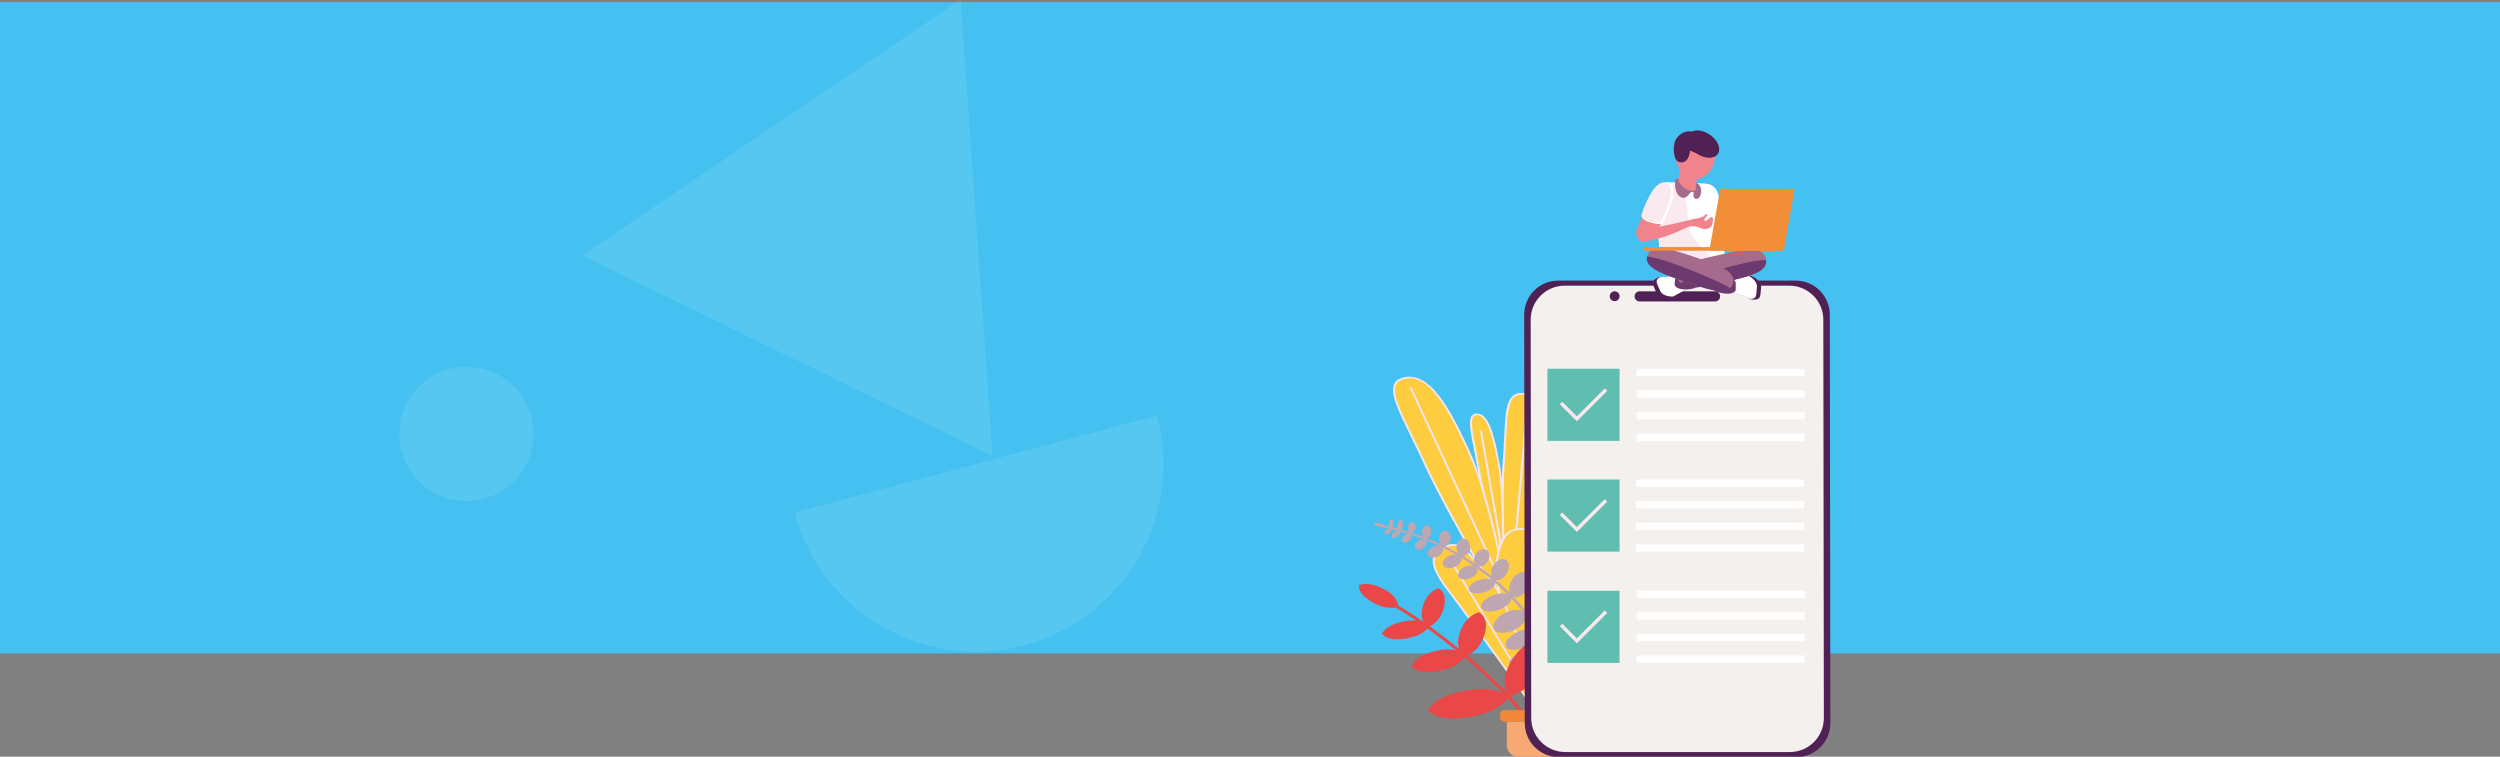
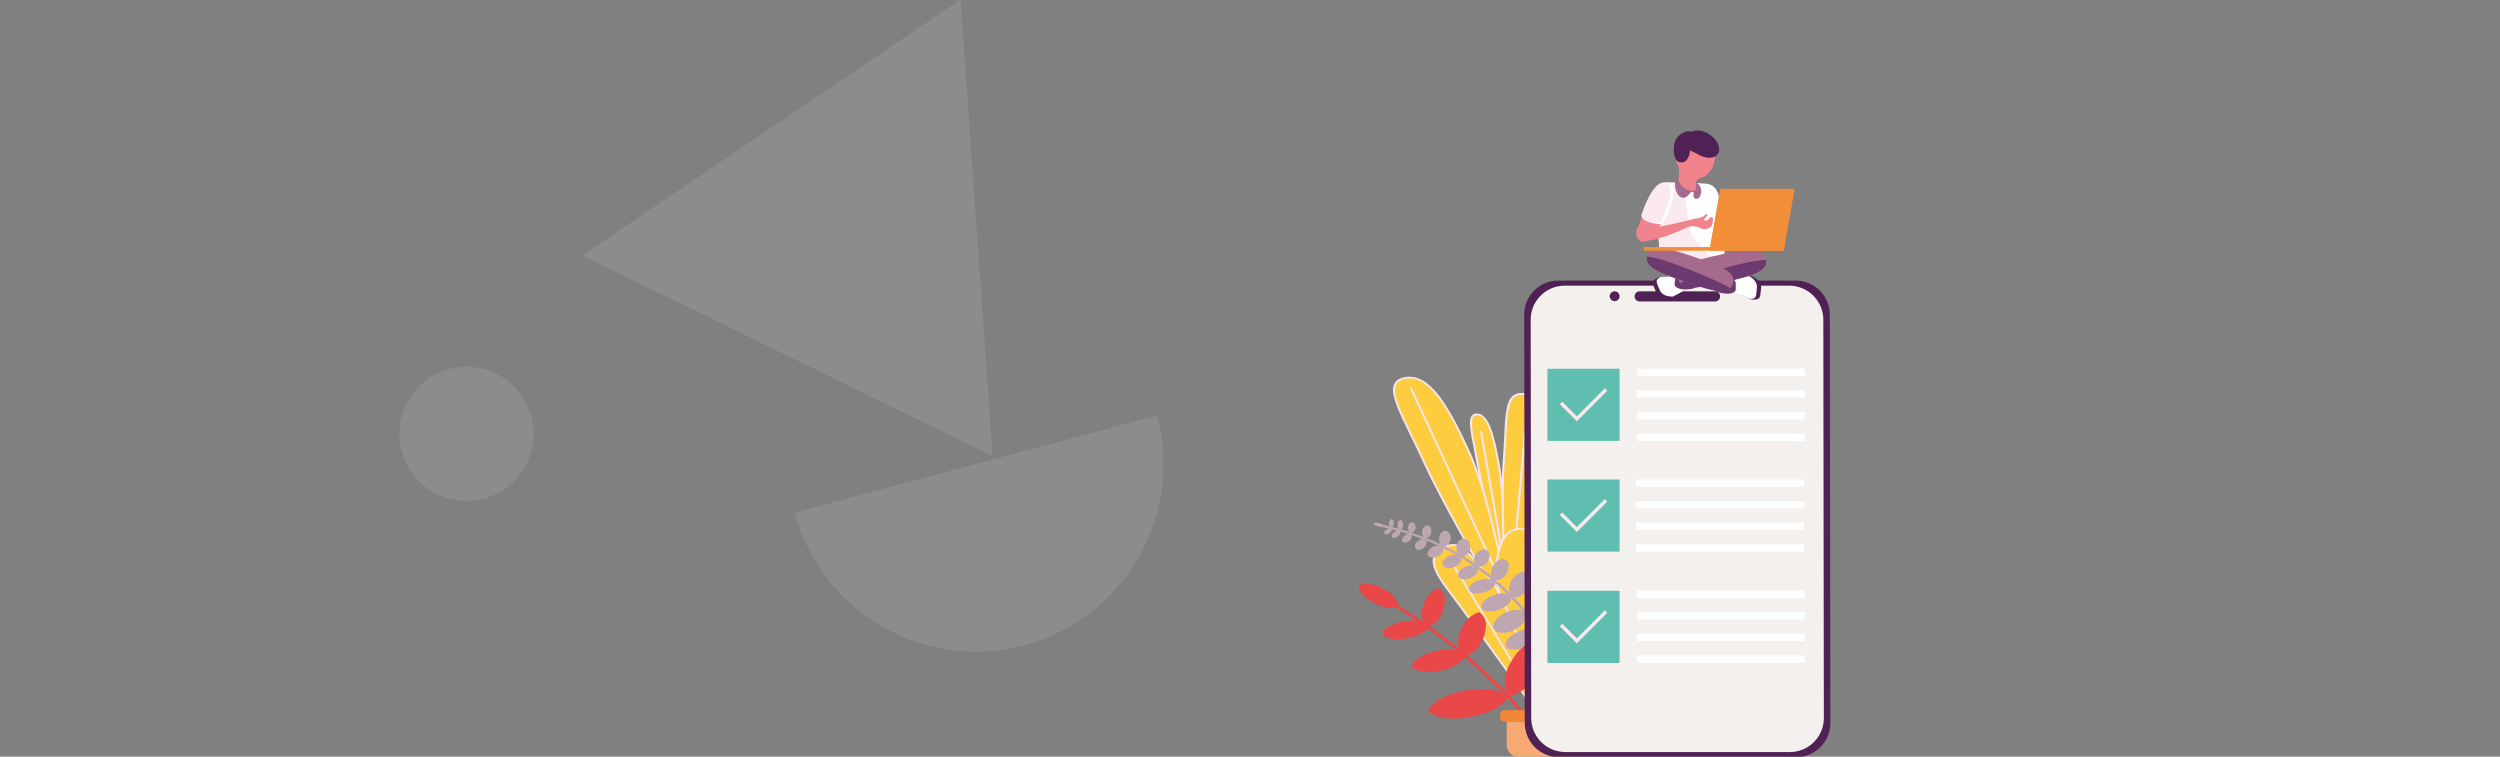
<svg xmlns="http://www.w3.org/2000/svg" id="Ebene_1" viewBox="0 0 1919.16 580.88">
  <rect x="0" y="0" width="1919.16" height="580.88" fill="#808080" stroke="none" />
  <defs>
    <style>.cls-1,.cls-2{fill:#fff;}.cls-3{fill:#fecc3f;}.cls-4{fill:#502154;}.cls-5{fill:#f18839;}.cls-6{fill:#f6a972;}.cls-2{isolation:isolate;opacity:.1;}.cls-7{fill:#f6e5ec;}.cls-8{fill:#44c1f0;}.cls-9{clip-path:url(#clippath-1);}.cls-10{fill:#fae9ef;}.cls-11{fill:#5fbeb0;}.cls-12{fill:#f28e38;}.cls-13{fill:#8782bd;}.cls-14{fill:#bea7b1;}.cls-15{fill:#a66a8c;}.cls-16{clip-path:url(#clippath);}.cls-17{fill:#f9e8ee;}.cls-18{fill:none;}.cls-19{fill:#e94748;}.cls-20{fill:#f3f0ed;}.cls-21{fill:#6d3a6f;}.cls-22{fill:#f0838c;}</style>
    <clipPath id="clippath">
      <rect class="cls-18" x="1043.17" y="289.16" width="186.36" height="292.04" />
    </clipPath>
    <clipPath id="clippath-1">
      <rect class="cls-18" x="1170.07" y="100.12" width="235.03" height="481.08" />
    </clipPath>
  </defs>
-   <rect id="iStock-1293996796" class="cls-8" x="-.42" y="1.6" width="1920" height="500" />
  <g id="Gruppe_2141">
    <g id="Gruppe_2137">
      <g class="cls-16">
        <g id="Gruppe_2136">
          <path id="Pfad_1112" class="cls-3" d="M1133.75,318.11c8.59-.08,12.95,16.48,17.24,41.1s3.59,83.12,3.59,83.12c0,0-15.32-58.37-19.62-82.98s-9.77-41.16-1.21-41.24" />
          <path id="Pfad_1113" class="cls-7" d="M1133.63,317.43c9.09-.08,13.54,15.25,18.17,41.77,4.25,24.38,3.61,82.65,3.6,83.23l-.07,5.83-1.54-5.87c-.15-.58-15.39-58.68-19.63-83.04-.88-5.04-1.82-9.81-2.65-14.03-2.77-14.02-4.6-23.28-1.35-26.58,.93-.89,2.19-1.36,3.48-1.31m-.52,27.85c.83,4.22,1.78,9,2.66,14.05,3.42,19.63,14.01,61.27,18.03,76.87,.04-15.59-.2-57.37-3.62-77-3.42-19.59-7.78-40.5-16.32-40.42-.18,0-.35,.01-.53,.03-.7,.06-1.37,.36-1.87,.86-2.85,2.89-.96,12.42,1.64,25.6" />
          <path id="Pfad_1114" class="cls-3" d="M1078.18,290.25c18.56-3.93,33.23,20.74,50.29,58.39,17.06,37.64,34.02,131.99,34.02,131.99,0,0-51.6-87-68.66-124.65s-34.14-61.81-15.65-65.72" />
          <path id="Pfad_1115" class="cls-7" d="M1077.88,289.59c9.1-1.93,17.83,2.63,26.67,13.95,7.18,9.19,14.56,22.62,24.67,44.94,16.9,37.29,33.9,131.19,34.07,132.14l.73,4.04-2.26-3.8c-.51-.87-51.82-87.47-68.7-124.72l.76-.16-.76,.16c-3.49-7.7-7.04-14.96-10.17-21.36-9.45-19.33-16.28-33.29-12.43-40.43,1.3-2.41,3.73-3.97,7.41-4.75m6.51,44.82c3.14,6.41,6.69,13.68,10.19,21.4,14.8,32.65,56.14,103.37,66.33,120.69-3.5-18.6-18.41-95.04-33.21-127.71-10.06-22.2-17.38-35.54-24.49-44.63-7.9-10.1-15.28-14.45-23.06-13.53-.56,.07-1.12,.16-1.68,.28-3.25,.69-5.38,2.04-6.51,4.12-3.59,6.65,3.13,20.38,12.43,39.38" />
          <path id="Pfad_1116" class="cls-3" d="M1170.92,302.56c17.42,2.92,18.64,24.72,16.01,56.36s-30.94,103.05-30.94,103.05c0,0-4.19-76.85-1.57-108.49s-.85-53.83,16.5-50.92" />
          <path id="Pfad_1117" class="cls-7" d="M1154.69,335.24c.76-16.35,1.3-28.16,7.64-32.14,2.24-1.41,5.07-1.8,8.65-1.2,17.67,2.96,19.51,24.07,16.77,57.17-2.6,31.36-30.69,102.48-30.97,103.2l-1.38,3.49-.21-3.84c-.04-.77-4.17-77.25-1.57-108.57,.54-6.47,.82-12.65,1.08-18.1m1.92,122.87c5.73-14.86,27.26-72.16,29.51-99.32,2.68-32.28,1.06-52.83-15.25-55.56-1.33-.24-2.69-.3-4.03-.17-1.21,.12-2.38,.52-3.42,1.16-5.82,3.66-6.36,15.24-7.1,31.26-.25,5.46-.54,11.65-1.08,18.14-2.25,27.15,.56,88.42,1.37,104.5" />
          <path id="Pfad_1118" class="cls-3" d="M1171.67,406.57c17.37,3.37,18.86,16.14,16.64,34.25s-7.23,95.98-7.23,95.98c0,0-35.04-82.67-32.82-100.78s6.11-32.8,23.42-29.45" />
          <path id="Pfad_1119" class="cls-7" d="M1171.75,405.91c8.5,1.65,13.85,5.61,16.36,12.13,2.03,5.27,2.33,12.13,1.01,22.93-2.19,17.89-7.18,95.17-7.23,95.95l-.21,3.25-1.37-3.23c-1.43-3.38-35.08-83.03-32.87-101.08,2.1-17.13,5.71-33.56,24.31-29.95m8.73,127.47c.98-15.01,5.08-76.93,7.02-92.72,1.3-10.61,1.02-17.3-.93-22.37-2.32-6.02-7.08-9.53-14.97-11.06-2.11-.45-4.27-.56-6.42-.35-10.39,1.22-14.02,12.31-16.1,29.29-1.93,15.72,24.97,81.7,31.41,97.21" />
          <path id="Pfad_1120" class="cls-13" d="M1195.16,439.77c17.37,3.37,18.66,17.74,16.15,38.22s-26.67,83.07-26.67,83.07c0,0-9.39-56.29-6.88-76.77s.09-47.87,17.4-44.51" />
          <path id="Pfad_1121" class="cls-7" d="M1178.05,471.45c.98-13.93,1.9-27.08,9-31.28,2.5-1.36,5.42-1.74,8.19-1.05,8.51,1.65,13.82,5.98,16.23,13.25,1.95,5.87,2.14,13.58,.65,25.78-2.49,20.31-26.46,82.57-26.7,83.19l-1.08,2.79-.51-3.07c-.09-.56-9.37-56.6-6.88-76.93,.5-4.05,.8-8.44,1.1-12.68m6.89,86.48c4.73-12.47,23.39-62.4,25.56-80.1,1.47-12.02,1.3-19.58-.59-25.27-2.24-6.75-6.95-10.6-14.83-12.13-1.23-.26-2.49-.33-3.74-.2-1.14,.13-2.24,.49-3.23,1.07-6.57,3.89-7.51,17.37-8.43,30.4-.3,4.26-.61,8.66-1.11,12.74-2.13,17.4,4.46,61.38,6.37,73.49" />
          <path id="Pfad_1122" class="cls-3" d="M1108.82,419.95c14.25-6.62,20.65,8.54,34.06,23.09,17.24,18.69,43.81,113.53,43.81,113.53,0,0-60.3-84.59-73.14-101.14s-19.04-28.84-4.74-35.48" />
          <path id="Pfad_1123" class="cls-7" d="M1108.35,419.35c11.65-5.41,18.39,2.97,26.92,13.58,2.55,3.17,5.19,6.45,8.23,9.75,17.16,18.62,42.9,109.95,43.99,113.83l1.12,4-2.6-3.65c-.6-.85-60.44-84.77-73.12-101.12-13.56-17.47-19.04-29.65-4.53-36.39m5.87,35.78c11.17,14.39,58.74,80.97,70.52,97.47-5.31-18.32-27.6-93.03-42.49-109.18-3.08-3.34-5.74-6.64-8.3-9.84-7.19-8.93-12.34-15.34-19.84-14.46-1.68,.22-3.31,.71-4.84,1.45-13.46,6.25-8.38,17.4,4.94,34.56" />
          <path id="Pfad_1124" class="cls-7" d="M1183.78,544.36l14.46-90.49,1.62,.35-15.12,94.57-70.91-116.69,1.44-.48,68.51,112.74Z" />
          <path id="Pfad_1125" class="cls-7" d="M1174.45,514.04l-1.63-.15-2.39-93.77,1.63,.15,2.39,93.77Z" />
          <path id="Pfad_1126" class="cls-7" d="M1173.14,313.69l-8.24,92.78-1.63-.28,8.24-92.78,1.63,.28Z" />
          <path id="Pfad_1127" class="cls-7" d="M1148.91,437.72l-1.51,.33-65.33-140.5,1.51-.33,65.33,140.5Z" />
          <path id="Pfad_1128" class="cls-7" d="M1152.86,417.91h-1.61s-15.24-87.23-15.24-87.23h1.61s15.24,87.23,15.24,87.23Z" />
          <path id="Pfad_1129" class="cls-14" d="M1063.42,403.23c32.3,7.49,72.5,23.18,106.6,64.11,17.71,21.25,22.37,48.26,23.17,67.17,.51,11.81-.28,23.65-2.34,35.29-.1,.52-.77,.75-1.5,.51h0c-.71-.23-1.2-.82-1.1-1.32,1.47-7.79,10.63-63.76-20.33-100.92-33.54-40.25-72.79-55.53-104.56-62.9-.72-.17-1.29-.72-1.28-1.26s.61-.85,1.34-.68" />
          <path id="Pfad_1130" class="cls-14" d="M1208.6,514.23c10.7,.88,20.05,4.6,20.87,8.3,.82,3.7-7.19,6-17.89,5.12s-20.05-4.59-20.87-8.3c-.82-3.71,7.19-6,17.9-5.12" />
          <path id="Pfad_1131" class="cls-14" d="M1175.33,516.3c6.69-1.34,13.45-.34,15.11,2.24s-2.42,5.76-9.1,7.1-13.45,.34-15.11-2.24,2.42-5.76,9.1-7.1" />
          <path id="Pfad_1132" class="cls-14" d="M1202.83,492.76c10.4-.13,19.96,2.79,21.35,6.51s-5.93,6.85-16.33,6.98-19.96-2.79-21.35-6.52,5.93-6.85,16.33-6.98" />
-           <path id="Pfad_1133" class="cls-14" d="M1167.71,500.81c7.28-2.98,15.26-3.09,17.83-.25s-1.24,7.55-8.51,10.53-15.26,3.09-17.83,.25,1.24-7.55,8.51-10.53" />
          <path id="Pfad_1134" class="cls-14" d="M1190.9,474.57c8.46-2.77,17.5-2.31,20.19,1.03s-1.98,8.28-10.44,11.05-17.5,2.31-20.19-1.03,1.98-8.28,10.44-11.05" />
          <path id="Pfad_1135" class="cls-14" d="M1162.91,486.19c6.15-3.56,13.44-4.36,16.27-1.78s.14,7.56-6.01,11.12-13.44,4.36-16.27,1.78-.14-7.56,6.01-11.12" />
          <path id="Pfad_1136" class="cls-14" d="M1176.92,458.01c6-3.98,13.59-4.9,16.95-2.07s1.22,8.36-4.79,12.34-13.59,4.91-16.95,2.07-1.22-8.36,4.79-12.34" />
          <path id="Pfad_1137" class="cls-14" d="M1152.81,471.89c6-3.98,13.59-4.9,16.95-2.07s1.21,8.36-4.79,12.34-13.59,4.9-16.95,2.07-1.21-8.36,4.79-12.34" />
          <path id="Pfad_1138" class="cls-14" d="M1171.55,439.67c3.47,1.68,4.03,7.12,1.26,12.14s-7.84,7.74-11.31,6.06-4.03-7.12-1.26-12.14c2.77-5.03,7.84-7.74,11.31-6.06" />
          <path id="Pfad_1139" class="cls-14" d="M1143.91,457.92c5.82-2.9,12.61-3.19,15.16-.66s-.11,6.92-5.93,9.82-12.61,3.19-15.16,.66,.11-6.92,5.93-9.82" />
          <path id="Pfad_1140" class="cls-14" d="M1155.71,429.59c2.99,1.45,3.51,6.06,1.17,10.31s-6.67,6.52-9.66,5.07-3.51-6.07-1.17-10.31,6.67-6.52,9.66-5.07" />
          <path id="Pfad_1141" class="cls-14" d="M1133.93,445.85c5.22-2.14,11.1-2.04,13.14,.21s-.54,5.81-5.75,7.94-11.1,2.04-13.14-.21,.54-5.8,5.76-7.94" />
          <path id="Pfad_1142" class="cls-14" d="M1140.87,422.03c2.68,1.3,3.33,5.12,1.45,8.53s-5.59,5.12-8.27,3.82-3.33-5.12-1.45-8.53,5.59-5.12,8.27-3.83" />
          <path id="Pfad_1143" class="cls-14" d="M1122.92,436.08c3.54-2.35,8.17-2.76,10.35-.92s1.07,5.23-2.46,7.57-8.17,2.76-10.35,.92-1.07-5.23,2.46-7.57" />
          <path id="Pfad_1144" class="cls-14" d="M1124.96,413.75c2.82,.96,4.39,4.63,3.5,8.19s-3.9,5.66-6.72,4.7-4.39-4.63-3.5-8.19,3.9-5.66,6.72-4.7" />
          <path id="Pfad_1145" class="cls-14" d="M1110.68,427.63c3.32-2.2,7.77-2.49,9.95-.65s1.26,5.12-2.05,7.31-7.77,2.49-9.96,.65-1.26-5.12,2.05-7.31" />
          <path id="Pfad_1146" class="cls-14" d="M1110.62,407.66c2.37,.81,3.66,4.01,2.87,7.16s-3.35,5.03-5.72,4.22-3.65-4.01-2.87-7.16,3.35-5.03,5.72-4.22" />
          <path id="Pfad_1147" class="cls-14" d="M1098.47,420.71c2.75-2.09,6.53-2.57,8.44-1.07s1.23,4.39-1.52,6.48-6.52,2.57-8.43,1.07-1.23-4.39,1.52-6.48" />
          <path id="Pfad_1148" class="cls-14" d="M1096.39,403.42c1.87,.64,2.86,3.27,2.21,5.87s-2.69,4.19-4.56,3.55-2.86-3.27-2.21-5.87,2.69-4.19,4.56-3.55" />
          <path id="Pfad_1149" class="cls-14" d="M1094.14,414.36c1.64,1.06,1.43,3.54-.46,5.54s-4.75,2.76-6.39,1.71-1.43-3.54,.46-5.54,4.75-2.77,6.39-1.71" />
          <path id="Pfad_1150" class="cls-14" d="M1084.71,401.04c1.53,.52,2.34,2.68,1.81,4.8-.53,2.12-2.2,3.43-3.74,2.91s-2.34-2.67-1.8-4.8,2.2-3.43,3.73-2.91" />
          <path id="Pfad_1151" class="cls-14" d="M1082.8,410.24c1.34,.87,1.17,2.9-.37,4.54s-3.89,2.26-5.23,1.4-1.17-2.9,.38-4.54,3.89-2.26,5.23-1.4" />
          <path id="Pfad_1152" class="cls-14" d="M1075.54,399.25c1.2,.35,1.94,2.26,1.65,4.27s-1.51,3.36-2.71,3.01-1.94-2.26-1.65-4.27,1.51-3.36,2.71-3.01" />
          <path id="Pfad_1153" class="cls-14" d="M1069.78,408.83c1.58-1.38,3.67-1.93,4.67-1.21s.53,2.43-1.05,3.81-3.68,1.93-4.67,1.21-.53-2.43,1.05-3.81" />
          <path id="Pfad_1154" class="cls-14" d="M1068.56,398.56c1.01,.29,1.63,1.94,1.38,3.67s-1.28,2.9-2.29,2.61-1.63-1.94-1.38-3.67,1.28-2.9,2.3-2.61" />
          <path id="Pfad_1155" class="cls-14" d="M1064.06,406.7c1.37-1.2,3.16-1.68,4-1.07s.42,2.07-.95,3.26-3.16,1.68-4,1.07-.42-2.07,.95-3.26" />
          <path id="Pfad_1156" class="cls-14" d="M1059.11,401.68c2.41,.69,4.27,1.85,4.16,2.58-.11,.73-2.14,.76-4.55,.07s-4.27-1.85-4.16-2.58,2.14-.76,4.55-.07" />
          <path id="Pfad_1157" class="cls-19" d="M1062.99,452.58c7.69,4.25,9.65,8.64,10.41,12.35,5.82,3.37,12.44,7.62,19.5,12.54-1.49-2.63-2.21-6.15-.86-11.28,2.19-8.3,6.79-12.67,12.08-14.73,4.12,2.39,6.36,7.01,4.17,15.3-2,7.58-5.9,11.42-10.71,14.02,7.31,5.25,14.98,11.13,22.66,17.42-1.2-2.95-1.52-6.74,.15-11.9,3.04-9.44,8.69-14.25,15.01-16.36,4.69,2.95,7.05,8.38,4.01,17.81-2.74,8.5-7.43,12.73-13.11,15.49,10.69,9,20.89,18.55,30.57,28.63-2.37-5.33-3.46-12.38,2.62-23.06,7.12-12.5,15.86-18.01,24.48-19.62,4.79,5.1,5.8,13.15-1.32,25.66-6.89,12.09-14.84,16.85-23.57,19.37,2.43,2.62,4.79,5.23,7.02,7.84l8.01,11.52-2.23,1.23-7.94-11.42c-2.05-2.39-4.21-4.8-6.43-7.2-5.57,6.47-13.66,11.74-30,14.38-17.23,2.79-26.7-.08-31.49-5.35,4.45-6.77,13.66-12.66,30.89-15.44,13.45-2.18,21.49-.12,27.18,2.78-9.49-9.82-19.47-19.14-29.92-27.93-3.46,4.57-8.7,8.32-19.03,10.4-11.53,2.32-18.08,.29-21.58-3.63,2.68-5.15,8.64-9.71,20.18-12.03,6.09-1.23,10.59-.95,14.11,0-7.47-6.1-14.94-11.81-22.05-16.93-3.24,3.53-7.94,6.34-16.56,7.73-10.13,1.64-15.7-.29-18.53-3.72,2.61-4.31,8.02-8.01,18.15-9.65,2.76-.49,5.57-.61,8.36-.36-5.65-3.83-10.95-7.17-15.71-9.91l.22-.23c-4.96,.84-10.46,.29-17.9-3.82-8.38-4.63-11-9.23-10.6-13.34,4.91-1.62,11.39-1.19,19.77,3.44" />
          <path id="Pfad_1158" class="cls-6" d="M1209.32,572c0,5.08-4.12,9.2-9.2,9.2h-34.22c-5.08,0-9.2-4.12-9.2-9.2h0v-18.05h52.62v18.05Z" />
          <path id="Pfad_1159" class="cls-5" d="M1154.73,545.21h56.54c1.74,0,3.15,1.41,3.15,3.15v2.44c0,1.74-1.41,3.15-3.15,3.15h-56.54c-1.74,0-3.15-1.41-3.15-3.15v-2.44c0-1.74,1.41-3.15,3.15-3.15" />
        </g>
      </g>
    </g>
    <g id="Gruppe_2135">
      <g class="cls-9">
        <g id="Gruppe_2134">
          <path id="Pfad_1083" class="cls-4" d="M1404.68,241.55c-.02-14.43-11.73-26.12-26.16-26.13h-182.35c-14.41,0-26.09,11.67-26.09,26.08,0,.02,0,.03,0,.05l.42,313.52c.02,14.43,11.73,26.12,26.16,26.13h182.35c14.41,0,26.09-11.67,26.09-26.08,0-.02,0-.03,0-.05l-.42-313.52Z" />
          <path id="Pfad_1084" class="cls-20" d="M1399.71,245.43c-.02-14.43-11.73-26.12-26.16-26.13h-172.4c-14.41,0-26.09,11.66-26.1,26.07,0,.02,0,.04,0,.06l.41,305.76c.02,14.43,11.73,26.12,26.16,26.12h172.4c14.41,0,26.09-11.67,26.09-26.08,0-.02,0-.03,0-.05l-.41-305.76Z" />
          <rect id="Rechteck_1301" class="cls-11" x="1187.91" y="283.07" width="55.38" height="55.38" />
          <path id="Pfad_1085" class="cls-17" d="M1231.92,298.15l-21.44,21.44-11.2-11.2-1.9,1.9,13.1,13.1,23.34-23.34-1.9-1.9Z" />
          <rect id="Rechteck_1302" class="cls-11" x="1187.91" y="368.09" width="55.38" height="55.38" />
          <path id="Pfad_1086" class="cls-17" d="M1231.92,383.17l-21.44,21.44-11.2-11.2-1.9,1.9,13.1,13.1,23.34-23.34-1.9-1.9Z" />
          <rect id="Rechteck_1303" class="cls-11" x="1187.91" y="453.53" width="55.38" height="55.38" />
          <path id="Pfad_1087" class="cls-17" d="M1231.92,468.6l-21.44,21.44-11.19-11.19-1.9,1.9,13.1,13.09,23.33-23.34-1.9-1.9Z" />
          <rect id="Rechteck_1304" class="cls-1" x="1256.49" y="283.07" width="128.94" height="5.64" />
          <rect id="Rechteck_1305" class="cls-1" x="1256.49" y="332.82" width="128.94" height="5.64" />
          <rect id="Rechteck_1306" class="cls-1" x="1256.49" y="316.24" width="128.94" height="5.64" />
          <rect id="Rechteck_1307" class="cls-1" x="1256.49" y="299.65" width="128.94" height="5.64" />
          <rect id="Rechteck_1308" class="cls-1" x="1255.94" y="368.09" width="128.94" height="5.64" />
          <rect id="Rechteck_1309" class="cls-1" x="1255.94" y="417.84" width="128.94" height="5.64" />
          <rect id="Rechteck_1310" class="cls-1" x="1255.94" y="401.26" width="128.94" height="5.64" />
          <rect id="Rechteck_1311" class="cls-1" x="1255.94" y="384.67" width="128.94" height="5.64" />
          <rect id="Rechteck_1312" class="cls-1" x="1256.49" y="453.39" width="128.94" height="5.64" />
          <rect id="Rechteck_1313" class="cls-1" x="1256.49" y="503.14" width="128.94" height="5.64" />
          <rect id="Rechteck_1314" class="cls-1" x="1256.49" y="486.56" width="128.94" height="5.64" />
          <rect id="Rechteck_1315" class="cls-1" x="1256.49" y="469.97" width="128.94" height="5.64" />
          <path id="Pfad_1088" class="cls-4" d="M1243.29,227.41c0,2.09-1.69,3.78-3.78,3.78-2.09,0-3.78-1.69-3.78-3.78,0-2.09,1.69-3.78,3.78-3.78h0c2.09,0,3.78,1.69,3.78,3.78" />
          <path id="Pfad_1089" class="cls-4" d="M1316.51,231.42h-57.85c-2.15-.03-3.87-1.81-3.83-3.96,.03-2.1,1.73-3.8,3.83-3.83h57.85c2.15-.03,3.92,1.68,3.96,3.83s-1.68,3.92-3.83,3.96c-.04,0-.08,0-.12,0" />
          <path id="Pfad_1090" class="cls-1" d="M1324.02,194.99s-4.06-33.72-4.06-37.38,.27-15.98-10.83-16.66-27.9-1.76-32.51,0-6.1,23.43-4.88,29.25,2.44,23.43,2.03,24.79c-.25,.83,18.75,5.69,33.45,5.42,9.24-.17,16.79-5.42,16.79-5.42" />
          <path id="Pfad_1091" class="cls-10" d="M1273.77,194.99c.41-1.36-.81-18.96-2.03-24.78s.27-27.49,4.87-29.25c1.89-.55,3.85-.84,5.82-.86,1.37,.7,2.64,1.57,3.79,2.6,1.01,.95,1.96,1.96,2.85,3.02,1.15,1.24,2.18,2.59,3.08,4.03,1.44,2.8,2.34,5.84,2.65,8.97,.36,2.39,.68,4.79,.85,7.2,.06,3.06,.39,6.11,.97,9.11,1.61,6.43,6.44,11.48,11.16,16.13,1.7,1.53,3.2,3.27,4.48,5.17,.61,.99,1.06,2.07,1.33,3.2-2.09,.54-4.23,.83-6.38,.89-14.71,.27-33.7-4.59-33.45-5.42" />
          <path id="Pfad_1092" class="cls-22" d="M1276.37,169.72s-5.18,10.06-8.84,12.9-6.64,3.66-8.13,2.57c-3.35-2.36-4.35-6.88-2.3-10.43,1.62-3.13,2.85-6.45,3.66-9.89l15.61,4.85Z" />
          <path id="Pfad_1093" class="cls-1" d="M1276.06,172.2c-.45,0-14.92-.52-15.93-6.6,0,0,9.53-28.69,20.75-25.34s-4.82,31.94-4.82,31.94" />
          <path id="Pfad_1094" class="cls-10" d="M1274.56,171.25c-.41,0-13.51-.51-14.43-6.4,0,0,8.63-27.83,18.79-24.58s-4.37,30.98-4.37,30.98" />
          <path id="Pfad_1095" class="cls-22" d="M1311.21,130.98c-.27,.68-7.41,4.47-9.58,9.21,1.15,1.63,1.13,3.81-.04,5.42-.51,1.82-7.72,2.84-10.43,0s-4.15-5.98-2.92-8.15,.49-3.65,.61-6.48c0-2.07-.32-4.12-.95-6.09l5.69-14.63,20.99,5.55-3.39,15.17Z" />
          <path id="Pfad_1096" class="cls-22" d="M1290.52,118.12c-2.27,8.57,1.58,17.02,8.59,18.88s14.54-3.58,16.81-12.15-1.58-17.02-8.59-18.88-14.54,3.58-16.81,12.15" />
          <path id="Pfad_1097" class="cls-22" d="M1286.82,123.78c.12,2.14,1.21,3.82,2.42,3.75s2.1-1.86,1.98-4-1.21-3.82-2.42-3.75-2.1,1.86-1.98,4" />
          <path id="Pfad_1098" class="cls-4" d="M1287.11,106.06c3-4.03,7.8-6.08,11.59-5.01,3.45-1.76,8.92-1,13.76,2.26,6.18,4.16,9,10.8,6.28,14.84-2.72,4.04-9.93,3.93-16.11-.23-.57-.38-4.78-2.02-5.29-2.44-.34,5.42-2.98,10.57-8.67,8.8-4.41-1.37-5.05-13.53-1.56-18.22" />
          <path id="Pfad_1099" class="cls-15" d="M1301.63,140.19s1.62,6.7-2.44,6.5-10.56-4.47-10.77-9.55h-.98c-.74,0-1.36,.56-1.44,1.29-.29,2.78-.51,9.33,3.43,12.32,5.08,3.86,7.86-3.49,8.94-3.35,.6,.09,1.2,.08,1.79-.03,0,0-.98,5.42,2.1,5.35s4.33-5.08,3.45-8.06-2.78-4.27-4.1-4.47" />
          <path id="Pfad_1100" class="cls-22" d="M1301.89,167.82c-.53,0-1.05,.09-1.56,.24-4.24,1.25-25.83,6.16-28.19,6.16-2.57,0-9.21,3.52-9.21,3.52l-1.79,4.67c0,1.06,.74,2.99,1.79,2.87,8.22-1.28,16.23-3.64,23.84-7,11.78-5.42,11.39-4.88,14.43-4.47s3.45,1.22,6.02,1.9,7.16-.68,7.37-4.2,1.14-3.12,0-4.47-1.82,.27-3.45,1.62-2.84,.81-2.84,.14c.14-.94,.69-1.77,1.49-2.27,.95-.71,1.63-2.47,0-2.06s-.68,1.22-2.98,2.03c-1.58,.66-3.23,1.1-4.93,1.32" />
          <path id="Pfad_1101" class="cls-4" d="M1343.89,211.58s8.69,3.31,8.03,9.28-.1,8.55-4,9.05c-6.2,.79-5.46-2.47-9.88-3.14-3.52-.63-7-1.48-10.41-2.54l.36-12.62,15.91-.03Z" />
          <path id="Pfad_1102" class="cls-1" d="M1342.06,211.63s7.18,3.2,6.64,8.96-.11,8.06-3.3,8.74-4.01-1.82-7.67-2.46-8.8-1.91-8.8-1.91v-13.3l13.13-.02Z" />
          <path id="Pfad_1103" class="cls-4" d="M1282.77,228.55s-9.22,1.19-11.46-4.37-3.96-7.58-.76-9.87c5.09-3.63,5.98-.4,10.2-1.9,3.4-1.11,6.86-2,10.38-2.69l5.65,11.28-14.01,7.54Z" />
          <path id="Pfad_1104" class="cls-1" d="M1284.34,227.64s-7.84,.58-10.08-4.75-3.72-7.15-1.22-9.26,4.39-.3,7.92-1.45,8.66-2.48,8.66-2.48l6.29,11.72-11.56,6.24Z" />
          <path id="Pfad_1105" class="cls-21" d="M1286.18,212.6c.1-1.06,.82-1.97,1.82-2.32,1.91-.65,3.89-1.06,5.9-1.23,4.29-.33,8.13,10.39,7.67,11.43s-3.91,1.68-8.38,1.67-8.08-1.87-7.66-4.41c.25-1.52,.49-3.66,.65-5.14" />
          <path id="Pfad_1106" class="cls-15" d="M1355.63,198.46c2.26,10.37-12.82,13.78-31.43,17.98s-33.77,7.63-35.96-2.76c-2.2-10.46,12.82-13.78,31.43-17.98,18.61-4.2,33.69-7.61,35.96,2.76" />
          <path id="Pfad_1107" class="cls-21" d="M1337.07,202.45c-2.61,.61-5.21,1.24-7.81,1.91-8.11,2.09-16.15,4.46-24.1,7.12-3.97,1.33-7.97,2.65-11.85,4.21-1.16,.44-2.26,1.03-3.28,1.75,4.61,6.18,18.31,2.59,34.17-1,17.87-4.04,32.73-7.4,31.62-16.8-.65-.03-1.31-.03-1.96,.02-5.66,.46-11.28,1.39-16.79,2.79" />
          <path id="Pfad_1108" class="cls-21" d="M1332.42,217.18c0-1.03-.6-1.97-1.54-2.39-1.84-.84-3.76-1.46-5.74-1.84-4.24-.81-9.37,8.82-9.03,9.85s3.7,2.04,8.17,2.55,8.29-.81,8.18-3.25c-.06-1.46-.05-3.5-.03-4.9" />
          <path id="Pfad_1109" class="cls-15" d="M1264.75,195.77c-3.51,9.48,11.15,14.45,29.23,20.58s32.81,11.12,36.24,1.61c3.45-9.57-11.15-14.45-29.23-20.58s-32.73-11.09-36.24-1.61" />
          <path id="Pfad_1110" class="cls-21" d="M1282.81,201.7c2.53,.88,5.06,1.78,7.57,2.71,7.85,2.91,15.59,6.08,23.21,9.51,3.8,1.71,7.64,3.42,11.33,5.34,1.1,.55,2.13,1.23,3.06,2.03-5.34,5.27-18.6,.3-34-4.93-17.36-5.89-31.79-10.78-29.56-19.49,.66,.05,1.31,.13,1.96,.25,5.59,1.09,11.09,2.62,16.43,4.58" />
          <path id="Pfad_1111" class="cls-12" d="M1312.17,192.45h57.16l8.38-47.53h-57.15l-8.38,47.53Z" />
          <rect id="Rechteck_1316" class="cls-12" x="1261.84" y="189.67" width="107.48" height="2.78" />
        </g>
      </g>
    </g>
  </g>
  <path id="Polygon_10" class="cls-2" d="M446.99,196.1L737.4-.32l24.58,350.4L446.99,196.1Z" />
  <path id="Differenzmenge_3" class="cls-2" d="M786.48,495.31c-9.42,2.53-19.06,4.1-28.79,4.69-18.77,1.13-37.58-1.45-55.35-7.59-26.41-9.1-49.62-25.67-66.81-47.69-5.81-7.46-10.87-15.48-15.11-23.94-4.36-8.72-7.82-17.86-10.34-27.28l278.21-74.59c2.53,9.42,4.1,19.06,4.69,28.79,1.13,18.77-1.45,37.58-7.59,55.35-9.1,26.41-25.67,49.62-47.69,66.81-7.46,5.81-15.48,10.87-23.94,15.11-8.72,4.36-17.86,7.82-27.28,10.34Z" />
  <circle id="Ellipse_296" class="cls-2" cx="358.08" cy="333.1" r="51.5" />
</svg>